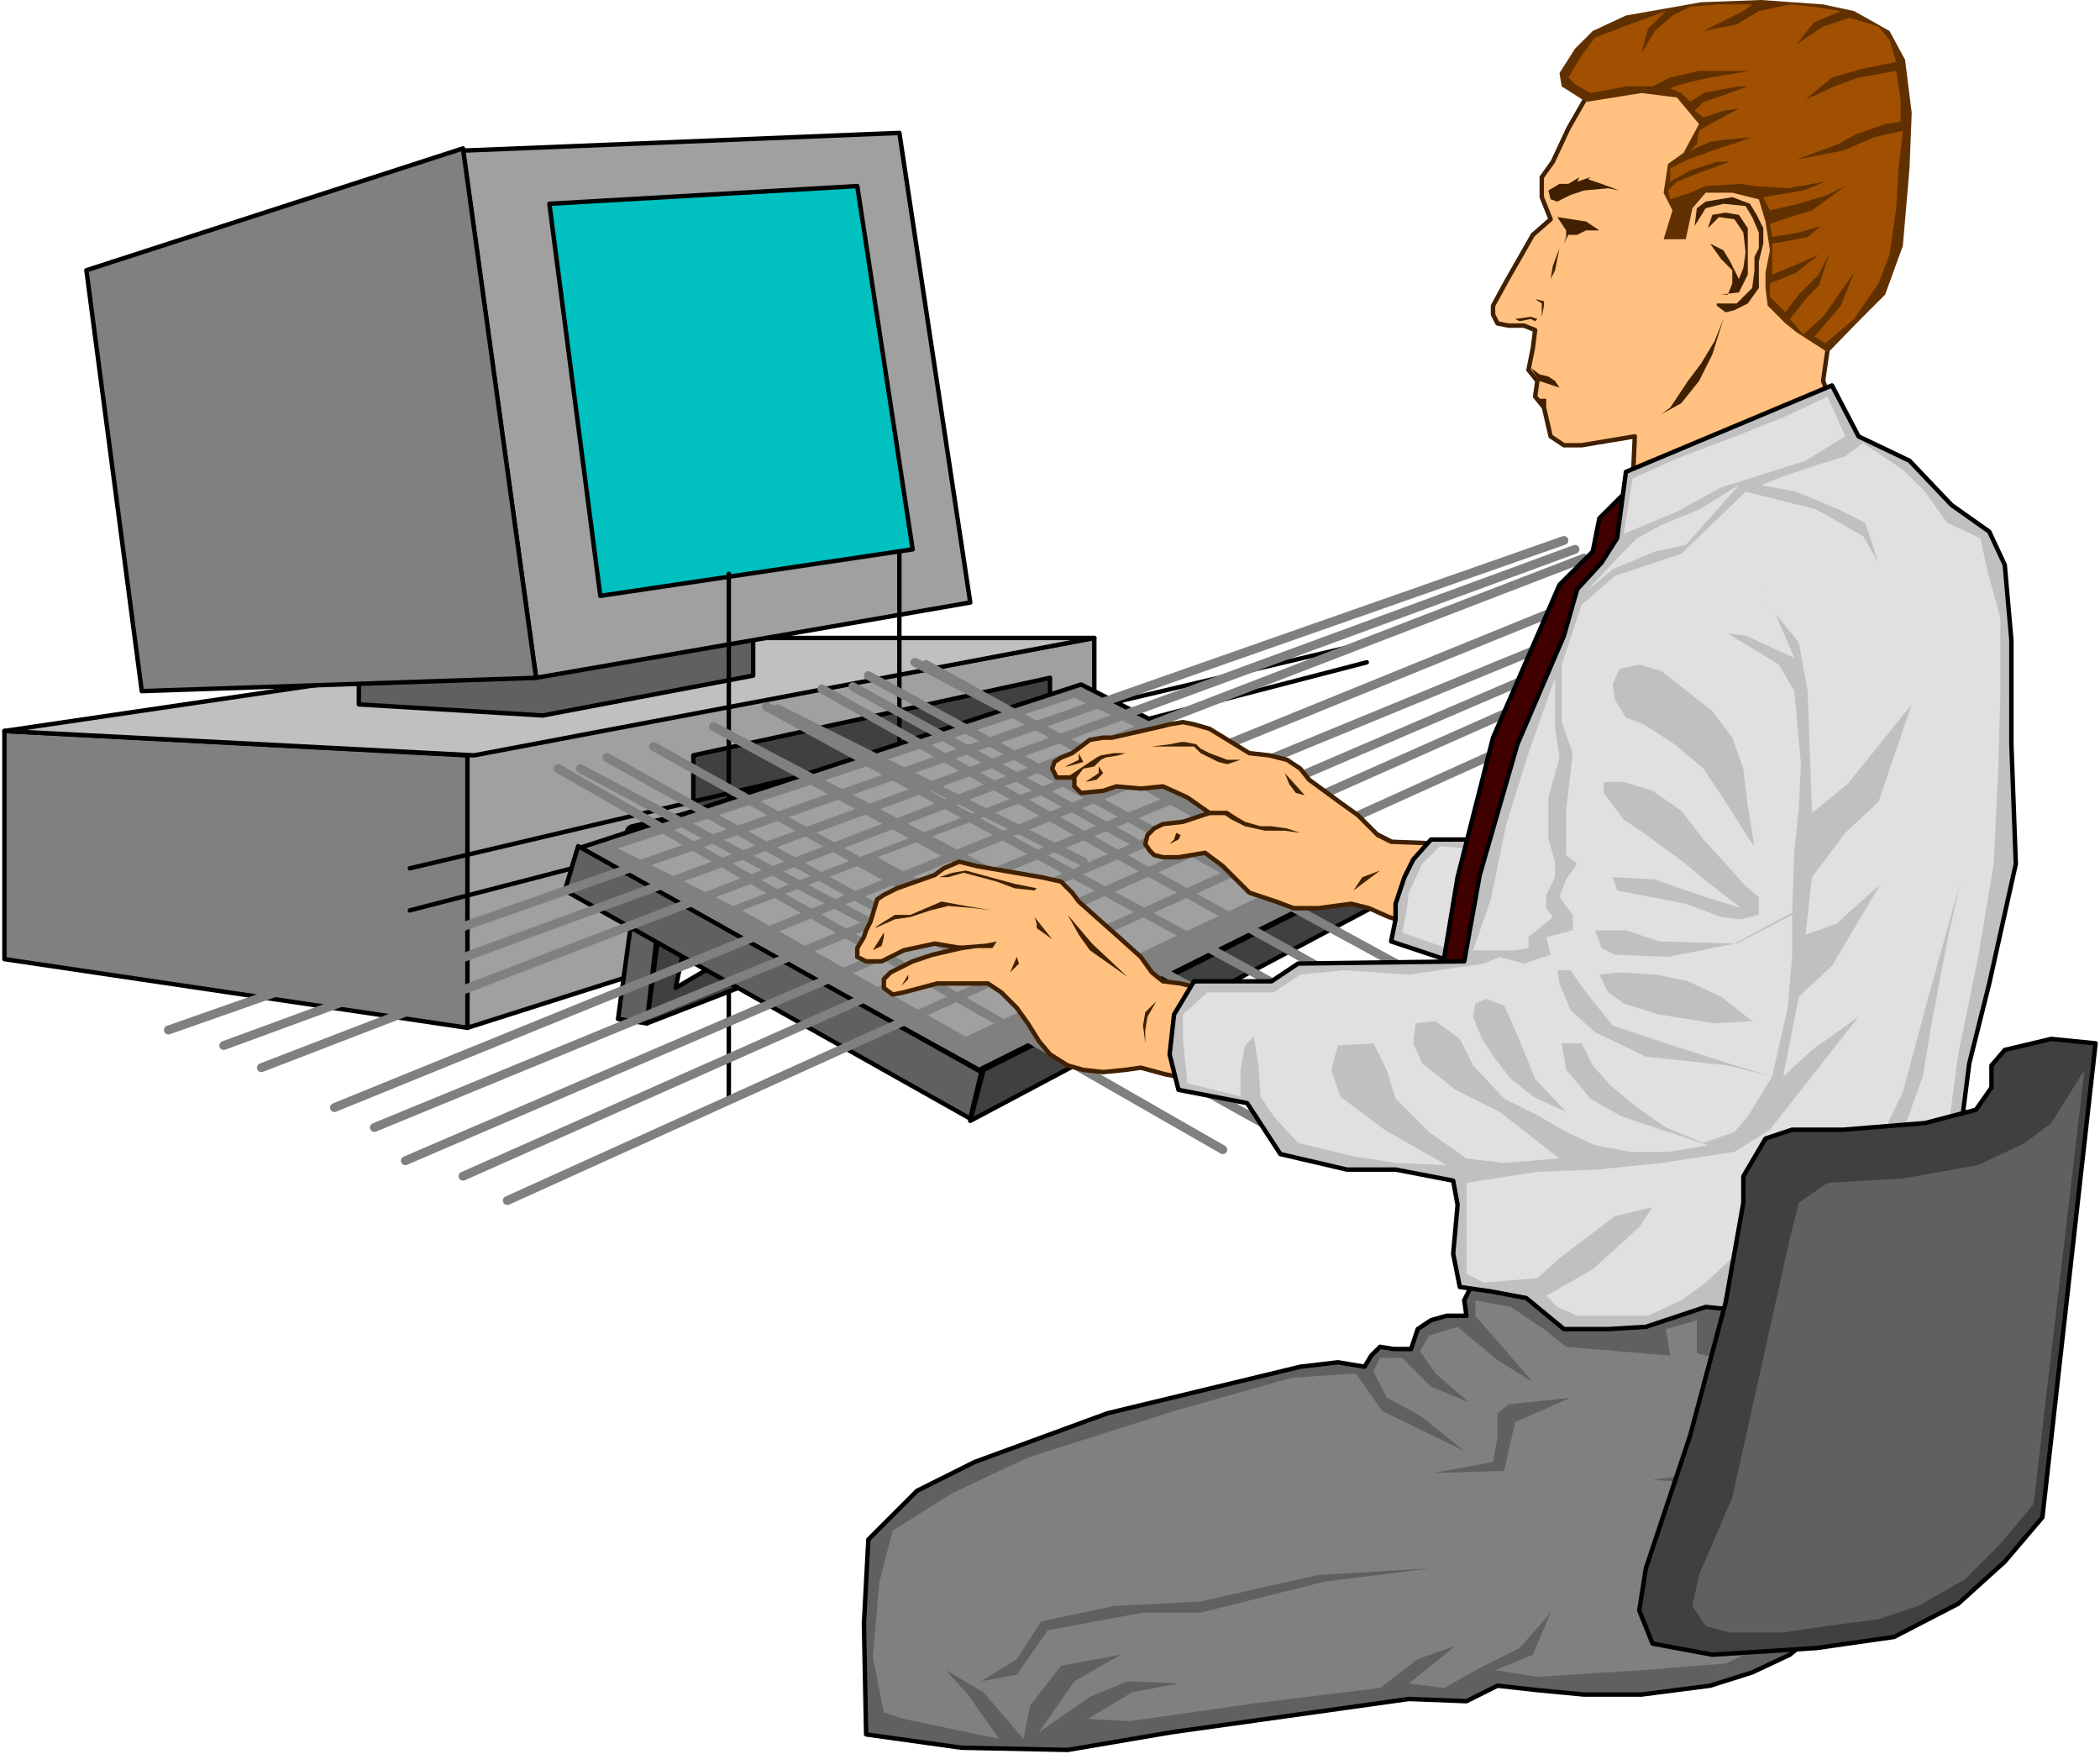
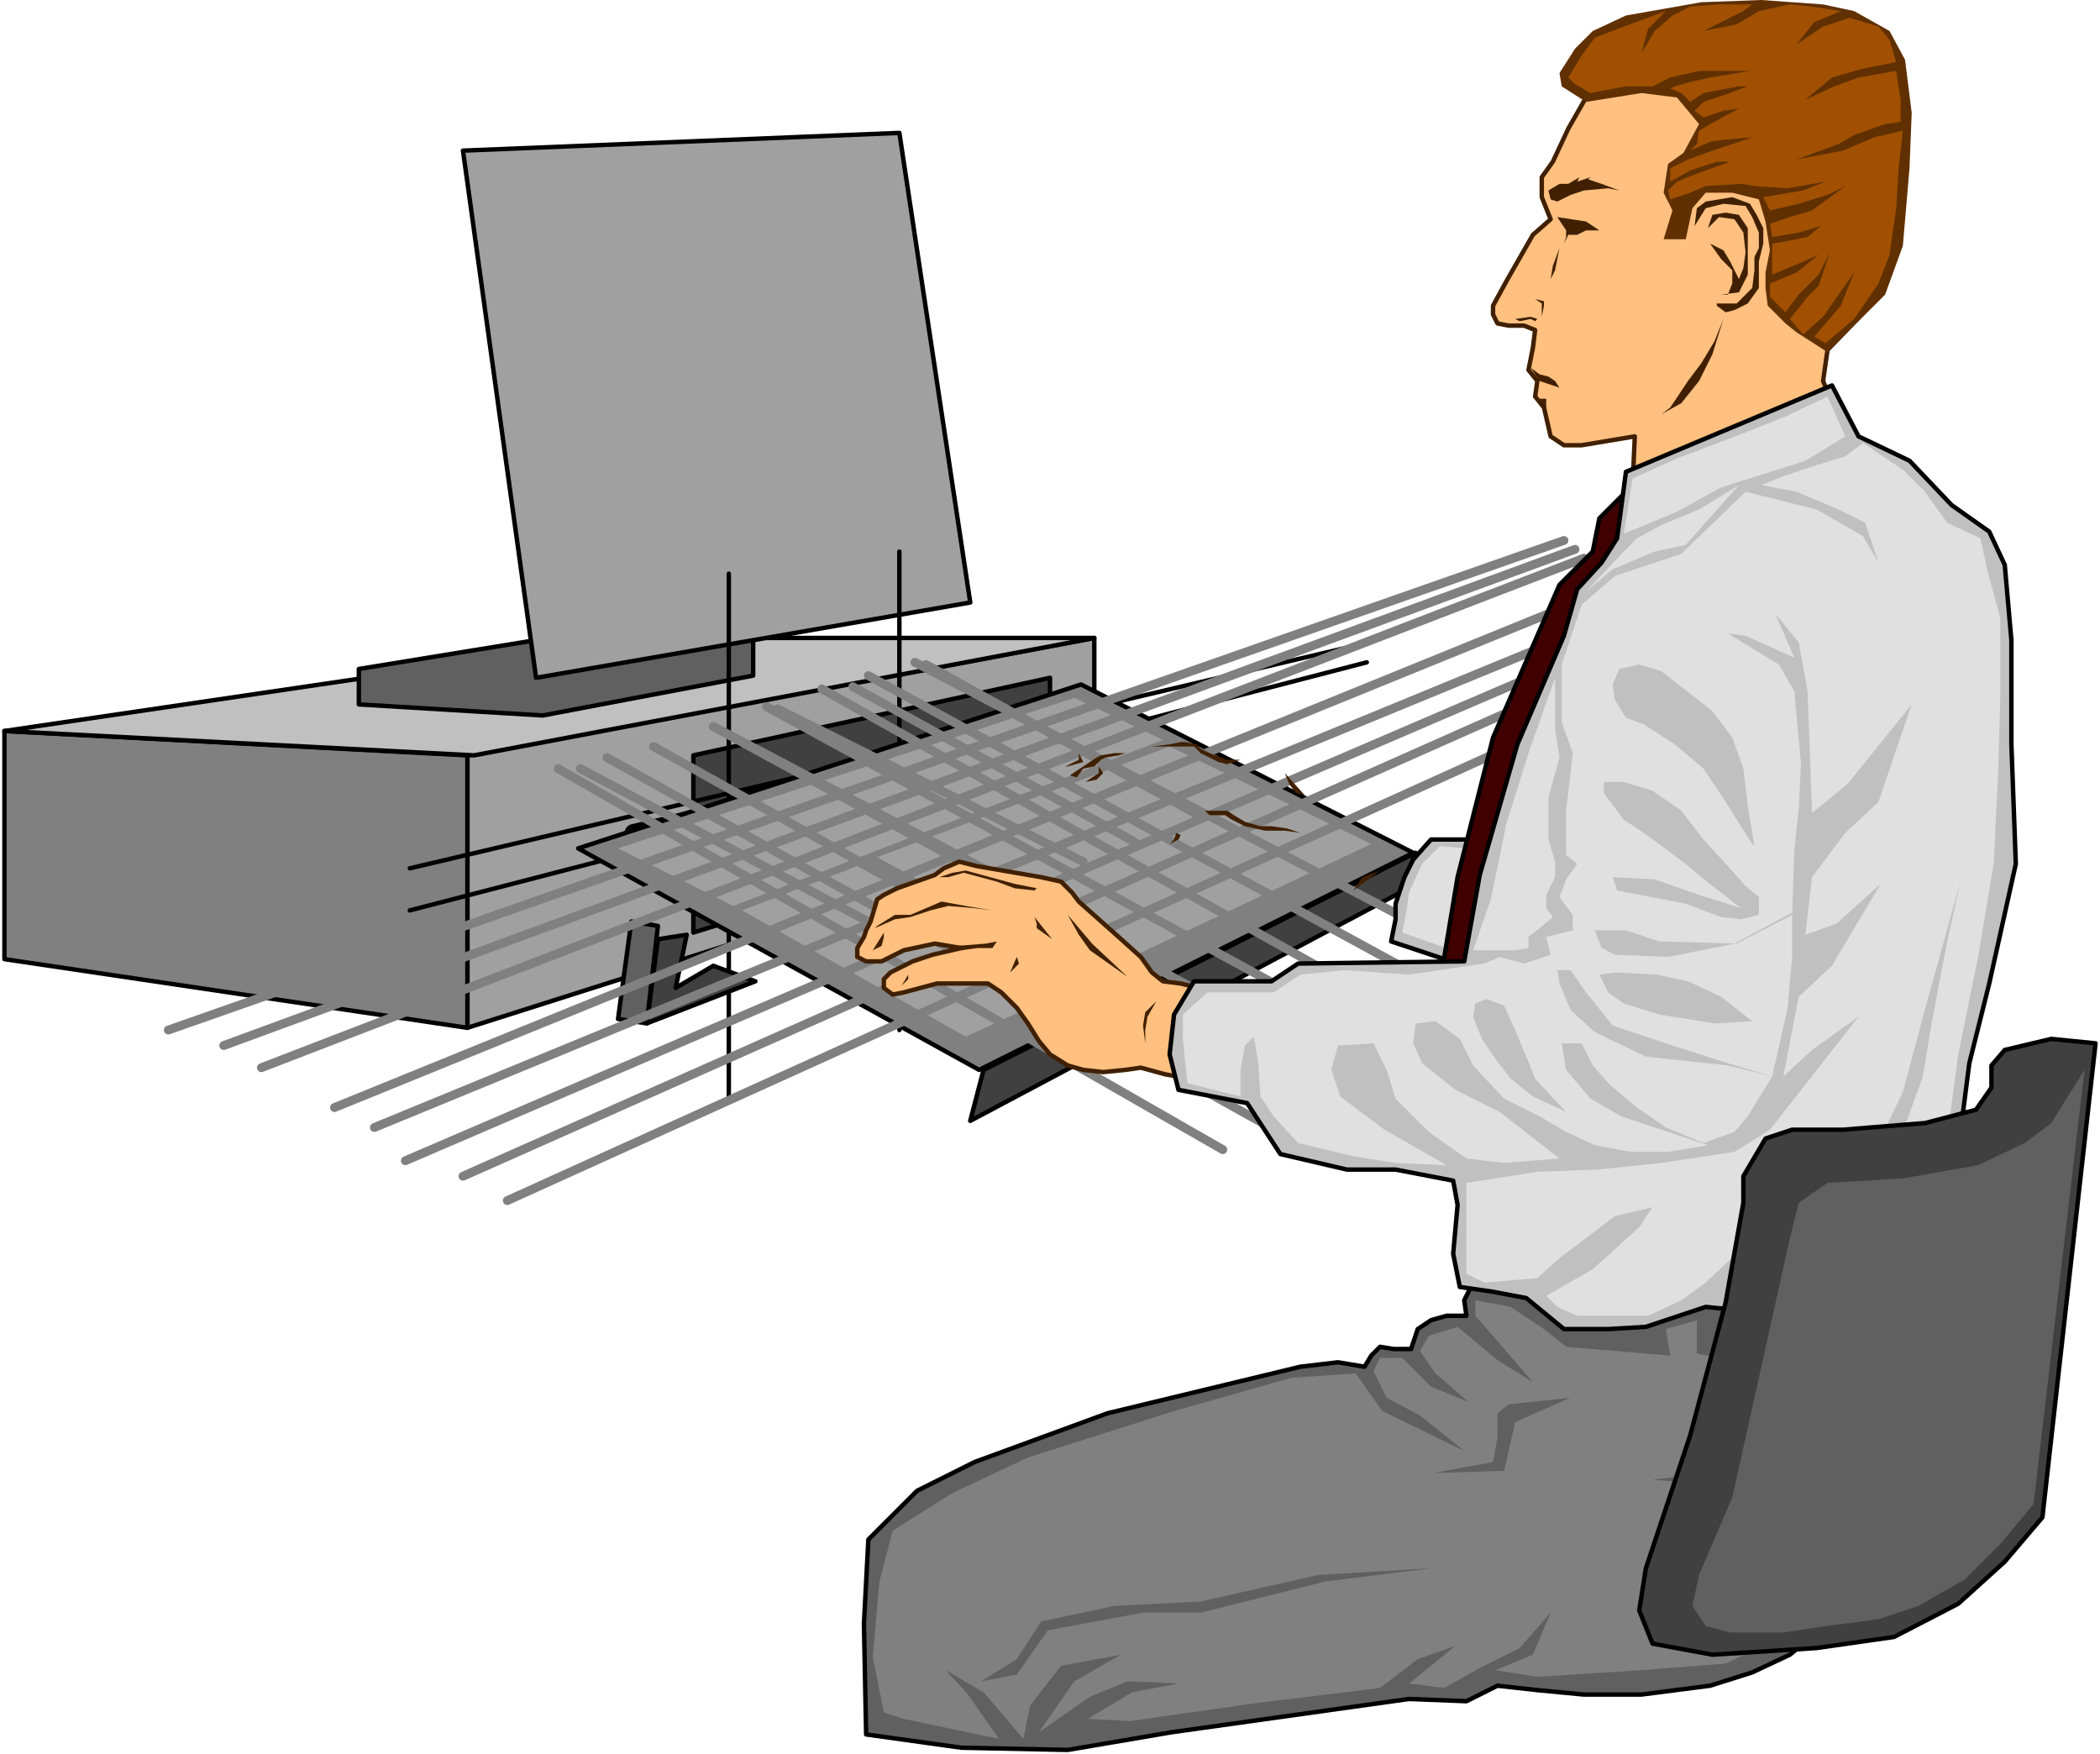
<svg xmlns="http://www.w3.org/2000/svg" width="157.933" height="131.933" fill-rule="evenodd" stroke-linecap="round" preserveAspectRatio="none" viewBox="0 0 948 792">
  <style>.brush2{fill:#a0a0a0}.pen2{stroke:none}.pen3{stroke:#000;stroke-width:2;stroke-linejoin:round}.brush3{fill:gray}.brush4{fill:silver}.brush5{fill:#606060}.brush7{fill:#404040}.brush9{fill:#ffc080}.pen6{stroke:#402000;stroke-width:2;stroke-linejoin:round}.brush10{fill:#402000}.brush11{fill:#e0e0e0}</style>
  <path d="M211 341v123l283-90v-86z" class="pen3 brush2" />
  <path d="M211 341v123L2 433V330z" class="pen3 brush3" />
  <path d="m2 330 212 11 280-53H287z" class="pen3 brush4" />
  <path d="M162 302v16l83 5 95-18v-32z" class="pen3 brush5" />
  <path d="M242 306 209 68l197-8 32 212z" class="pen3 brush2" />
-   <path d="M209 67 39 122l25 190 178-6z" class="pen3 brush3" />
-   <path d="m248 92 23 177 141-21-25-164z" class="pen3" style="fill:#00c0c0" />
  <path d="m474 306-161 35v80l161-50z" class="pen3 brush7" />
  <path fill="none" d="m378 354 122-31m-51 14-163 39" style="stroke:#000;stroke-width:8;stroke-linejoin:round" />
  <path fill="none" d="M406 249v216m-77-206v236m288-196L185 411m0-19 433-102" class="pen3" />
  <path d="m285 416-6 44 13 2 5-44z" class="pen3 brush5" />
  <path d="m297 424-5 38 49-19-19-7-17 10 5-24z" class="pen3 brush7" />
  <path d="m261 383 181 100 196-98-150-76z" class="pen3 brush3" />
-   <path d="m261 382 182 102-5 21-183-103z" class="pen3 brush5" />
  <path d="m438 506 6-23 195-98-7 18z" class="pen3 brush7" />
  <path d="m335 411 52-20 99 54-50 23zm61-24 98 53 125-59-91-44zm-65 22-52-26 206-68 40 19z" class="pen2 brush2" />
  <path fill="none" d="m76 465 630-221M101 472l610-224M118 482l597-230M151 500l585-238M169 509l581-239M183 524l584-251M209 531l563-250M229 542l559-253m-536 58 300 172M274 342l296 165M322 328l286 156M346 319l284 155M371 311l277 155M392 305l273 149M413 299l272 142m-423-94 143 76m-110-86 136 76m-107-84 137 72m-110-81 138 69m-104-79 127 70m-94-80 123 68" style="stroke:gray;stroke-width:4;stroke-linejoin:round" />
  <path d="m434 789-43-6-1-50 2-38 22-22 26-13 60-22 87-21 17-2 12 2 3-5 4-4 6 1h8l3-9 6-4 7-2h9l-1-7 10-20 204 6v21l3 18 3 14 4 16 2 27-3 16-6 15-7 13-9 5-15 4-20 6-8 10-11 9-17 8-19 6-31 4h-26l-21-2-18-2-14 7-26-1-107 15-47 8z" class="pen3 brush5" />
  <path d="m865 595 1 14 6-6 6 32 3 36-13 38-30 9 3-9-16 13-14 14-32 15-38 3-47 3-19-3 17-7 8-19-14 16-18 9-16 9-16-2 10-8 11-9-17 6-17 13-57 7-56 8-19-1 20-12 21-4-23-1-17 7-23 16 16-23 21-12-27 5-14 18-3 15-18-21-17-10 10 11 14 20-43-9-9-3-5-25 3-34 6-23 27-17 34-16 66-21 53-15 29-2 12 17 37 18-20-16-15-8-6-12 3-6h10l7 7 6 6 17 7-15-13-7-10 4-7 13-4 18 15 16 10-19-22-7-8v-7l16 3 15 10 10 8 47 4-2-12 14-4v15l14 3 31 5-3-17h11l1 17 18-1 18-5 1-13z" class="pen2 brush3" />
  <path d="m813 660-31 11-36-3zm66-19-11 9-30 4 31 1zm-170-10-28 3-5 4v11l-2 11-27 5 32-1 5-22zm-63 77-51 3-53 12-39 2-33 7-11 17-16 10 16-3 14-20 43-8h26l20-5 36-9z" class="pen2 brush5" />
-   <path d="m637 417-10-3-9-4-8-2-15 2h-11l-8-3-6-2-6-2-6-6-6-6-8-6-12 2h-7l-4-1-2-2-2-3 1-4 3-3 4-2 9-1 12-4-10-7-11-5-10 1-11-1-6 2-10 1-3-3v-4h-8l-2-4 1-3 3-2 5-2 4-3 4-3 6-1h4l22-5 4-1 6-1 5 1 7 2 18 11 9 1 8 2 6 4 4 5 15 11 7 5 9 9 6 3 26 1z" class="pen6 brush9" />
  <path d="m544 366 2 2h7l3 2 6 3 9 2h9l7 1-6-2-7-1h-5l-7-2-5-3-3-2zm-15 9 2 1-1 3-2 2 4-2 1-2zm-46-25 3 1 3-4 5-1 3-3 2-1 6-1 3-1h-5l-6 1-2 1-3 2zm37-13 8-1 5-1h2l5 1 2 2 4 2 8 3h6l-6 2-4-1-8-4-3-3h-11z" class="pen2 brush10" />
  <path d="m496 346 2 3-3 3-5 1 6-4zm-7-2-2-4v3l-6 3h1zm91 5 2 5 3 4 4 1zm43 44-8 3-4 6z" class="pen2 brush10" />
  <path d="m646 379-8 9-4 8-4 12v7l-2 10 42 14 10-64-17 4z" class="pen3 brush4" />
  <path d="m650 382-8 8-6 13-1 8-2 10 34 12 8-52-13 2z" class="pen2 brush11" />
  <path d="m732 33-16 11-8 14-7 15-5 7v9l4 10-8 7-12 21-6 11v4l2 4 5 1h7l5 2-1 8-2 10 4 5-1 7 4 5 3 13 6 4h8l12-2 12-2-1 22 93-30-7-17 2-14 25-26V64l-17-19-22-10-23-8-30 4z" class="pen6 brush9" />
  <path d="m684 144 2 1 5-1 2 1 1-1-3-1zm9-9 3 2v6l1-5v-2zm11-23-3 8-1 6 2-4zm-1-14 4 6v3l-1 3 2-4h4l4-2h6l-6-4zm-4-12 1 4 3 1 6-3 6-2 11-1 5 1-8-3-6-2 1-1-6 2 1-2-5 3h-4zm72 17 5-5 7 1 4 6 1 9-1 7-2 5-4-8-3-5-6-3 5 7 5 5v6l-2 5h-3l8-1 4-8v-21l-4-6-6-1-6 1z" class="pen2 brush10" />
  <path d="m765 102 5-8 8-2 10 1 3 5 3 7v7l-2 4v6l-1 8-7 7h-9v1l4 3 4-1 6-3 5-7v-12l2-8v-7l-3-6-3-5-8-3-12 2-4 3zm13 42-4 10-6 10-6 8-8 12-4 3 9-5 8-10 6-12z" class="pen2 brush10" />
  <path d="m716 46 25-4 16 2 10 12-7 13-7 5-2 13 4 8-4 13h10l3-14 6-7h12l12 3 3 10 2 13-2 10v7l1 8 8 8 5 4 14 9 26-26 8-22 3-35 1-25-3-24-7-13-16-9-14-3-28-2-27 1-34 6-15 7-8 8-7 11 1 6z" class="pen2" style="fill:#603000" />
  <path d="m733 12-13 5-6 8-3 5-3 5 3 3 7 4 16-3h12l8-4 13-3h23l-18 3-9 2-7 2-2 1 5 2 4 4 6-4 5-1 11-2h4l-11 4-9 3-4 4 4 3 9-3 7-1-13 7-5 3-1 6-3 3 9-4 7-1 12-1-18 6-11 4-8 4v6l9-5 12-4h6l-14 5-10 4-4 4 1 4 9-3 7-3 16-1 6 1 15 1 17-3-10 4-18 3 3 6 13-3 13-4 8-4-15 11-10 3-9 3 1 6 12-2 10-3-6 5-10 2-6 1v14l12-5 9-4-10 8-12 5v6l7 7 6-8 9-9 5-10-5 15-5 5-8 10 6 7 9-8 7-10 7-10-6 15-6 7-6 7 5 3 13-11 11-16 5-13 3-21 1-17 2-18-13 3-14 6-21 4 19-7 7-4 14-5 7-1V45l-2-13-17 3-11 4-13 6 12-10 14-4 15-3-3-10-5-6-13-4-12 4-12 8 8-10 12-5-13-2-10-1-14 3-10 6-15 3 10-5 8-4 4-3h-15l-13 1-8 4-8 7-6 10 3-11 8-8z" class="pen2" style="fill:#a05000" />
  <path d="m553 449-20-5-8-1-5-4-5-7-10-9-18-16-3-4-5-5-9-2-29-5-8-2-7 3-4 3-17 6-6 3-3 2-3 10-2 4-1 3-3 5v4l4 2h7l10-5 14-3 12 2-13 3-9 3-10 5-3 3v4l4 3 5-1 15-4h23l6 4 7 7 5 7 5 8 5 6 8 5 7 2 9 1 10-1 7-1 11 3 27 5z" class="pen6 brush9" />
  <path d="m395 419 9-4 7-1 9-3 8-2 12 1 8 1-12-2-11-2-14 6h-7l-8 5zm41-26-6 1-6 2h4l7-2 15 4 8 3 9 1 1-1-10-2-11-3zm-4 34 2 2 7-1h7l2-3-5 1zm-33-6v2l-1 4-4 2zm11 19v2l-3 3zm57-26 1 3v2l7 5zm15-1 5 9 5 7 17 12-16-15zm40 39-4 7-1 6v6l-1-8 1-6zm-63-20 1 3-4 4zm232-266 4 3 4 1 3 2 2 3-3-1-6-2zm3 14h4v6z" class="pen2 brush10" />
  <path d="m732 224-10 10-3 15-15 15-30 69-16 63-14 84 42-37 60-186z" class="pen3" style="fill:#400000" />
  <path d="m839 197-12-23-93 39-4 30-7 11-11 12-6 21-21 49-17 59-7 39-75 1-12 8h-35l-9 15-2 18 4 16 31 6 15 23 30 7h22l26 5 2 11-2 22 3 15 14 2 16 3 17 14h20l17-1 27-9 30 3 31 9 28-6 19-22-1-25 7-30 5-39 9-36 12-54-2-54v-47l-3-34-7-15-17-12-19-20z" class="pen3 brush4" />
  <path d="m662 534 32-5 27-1 29-3 33-5 16-10 40-51-21 15-13 12 7-36 15-14 22-37-20 18-14 5 3-26 15-20 15-14 15-44-29 36-16 13-2-55-4-22-9-11-13-16-22-8-10-4 30-29 32 8 21 12 7 12-6-18-12-6-19-8-16-3 10-4 15-5 13-4 8-6 18 12 10 10 10 14 15 7 3 14 6 22v35l-1 35-2 41-7 42-9 44-5 37-7 27 1 24-3 13-10 11-14 9-17 1-9-4-12-1-29-6 12-15 14-22-20 15-15 14-11 8-15 7h-32l-9-4-5-5 21-12 21-19 6-9-17 4-25 19-10 9-24 2-8-4v-11z" class="pen2 brush11" />
  <path d="m815 582 12-6 14-15 11-27 7-23 9-25 4-24 7-37 6-27-15 54-11 41-14 29-21 30z" class="pen2 brush4" />
  <path d="m762 249-33 11-15 13-9 27v26l5 14-3 26v20l5 4-5 7-3 8 6 8v7l-12 3 2 8-12 4-11-3-7 3-34 5-29-2-20 2-12 8h-30l-11 10v11l2 20 24 6v-12l2-11 4-4 2 12 1 15 6 9 11 12 25 6 19 3 23 1-28-16-20-15-4-12 3-11 16-1 6 12 4 13 15 15 17 12 17 2 25-2-27-21-20-10-15-12-4-9 1-9 9-1 11 8 6 12 14 15 16 8 12 7 13 6 16 3h17l18-3-39-13-14-8-11-13-2-12h9l5 10 8 9 12 10 13 9 17 7 14-5 6-7 11-18-20-5-37-4-23-11-11-10-5-12-1-6h6l7 10 12 15 27 9 25 8 20 6 7-31 2-23v-20l-26 14-30 6-24-1-6-3-3-8h14l15 5 35 1 25-13 1-29 2-19 1-20-3-33-7-12-23-14 8 1 22 10-9-21-7-10-6-7z" class="pen2 brush11" />
  <path d="M724 353v5l9 12 9 6 19 14 7 6 18 14-19-6-20-7-19-1 2 6 31 6 16 6 9 1 8-2v-8l-6-5-8-9-11-12-10-13-13-9-13-4zm16-53-9 2-3 7 1 7 5 8 8 3 14 9 13 11 10 15 10 16 3 4-3-18-2-17-5-14-9-12-23-18z" class="pen2 brush4" />
  <path d="m716 267 12-10 19-8 14-3 24-27-18 11-17 7-11 6-6 6zm-51 162h19l6-1v-5l5-4 6-5-3-4v-6l4-8v-7l-3-10v-19l5-18-2-13v-23l-12 34-10 32-7 34z" class="pen2 brush11" />
  <path d="m777 450-15-7-14-3-18-1-8 1 4 8 7 5 16 5 25 4 17-1zm-93 15-5-11-8-3-5 2-1 6 4 10 6 9 7 9 10 8 15 7-14-15-4-10z" class="pen2 brush4" />
  <path d="m733 241 4-25 20-9 29-11 20-8 19-9 8 18-18 11-22 7-16 5-20 11z" class="pen2 brush11" />
  <path d="m832 510 37-3 23-6 7-10v-10l6-7 21-5 20 2-24 214-17 20-21 19-29 15-35 5-47 3-27-5-6-15 3-19 20-60 16-60 8-45v-12l10-17 12-4z" class="pen3 brush7" />
  <path d="m825 534 34-2 34-6 21-10 12-9 15-24-23 196-15 18-16 16-21 12-18 6-23 3-20 3h-24l-11-3-6-9 3-14 15-35 26-117 4-16z" class="pen2 brush5" />
</svg>